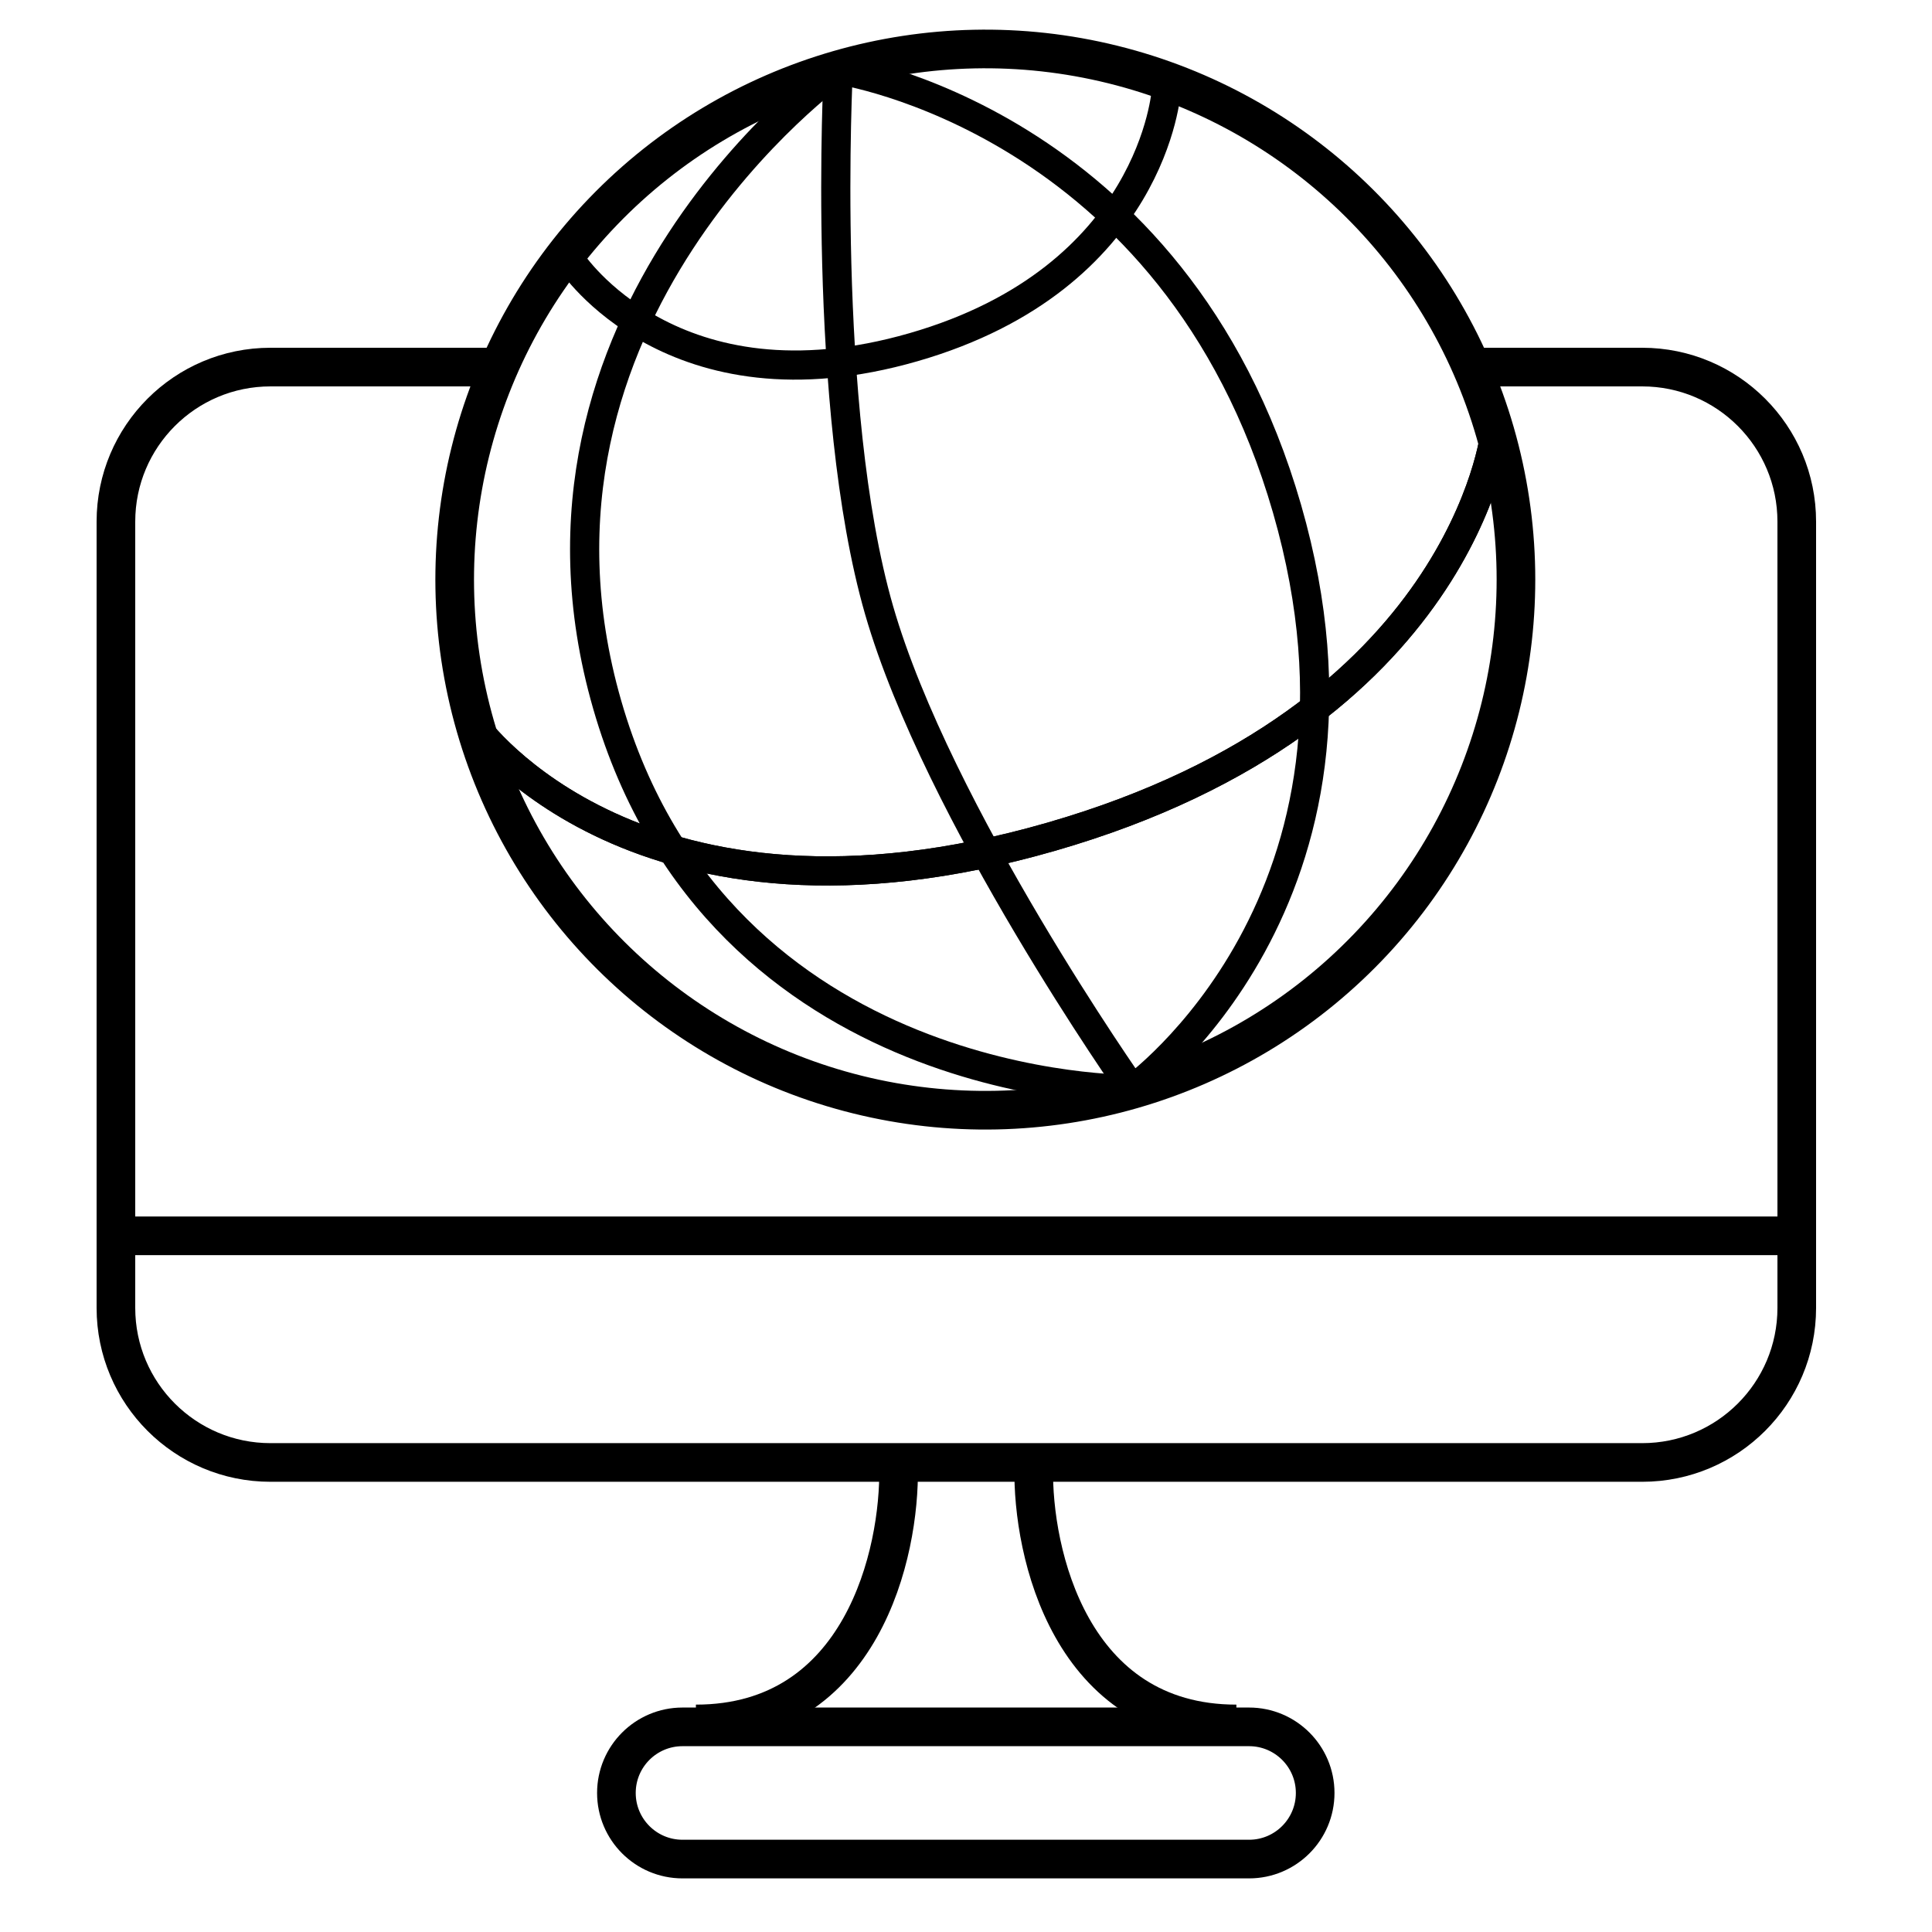
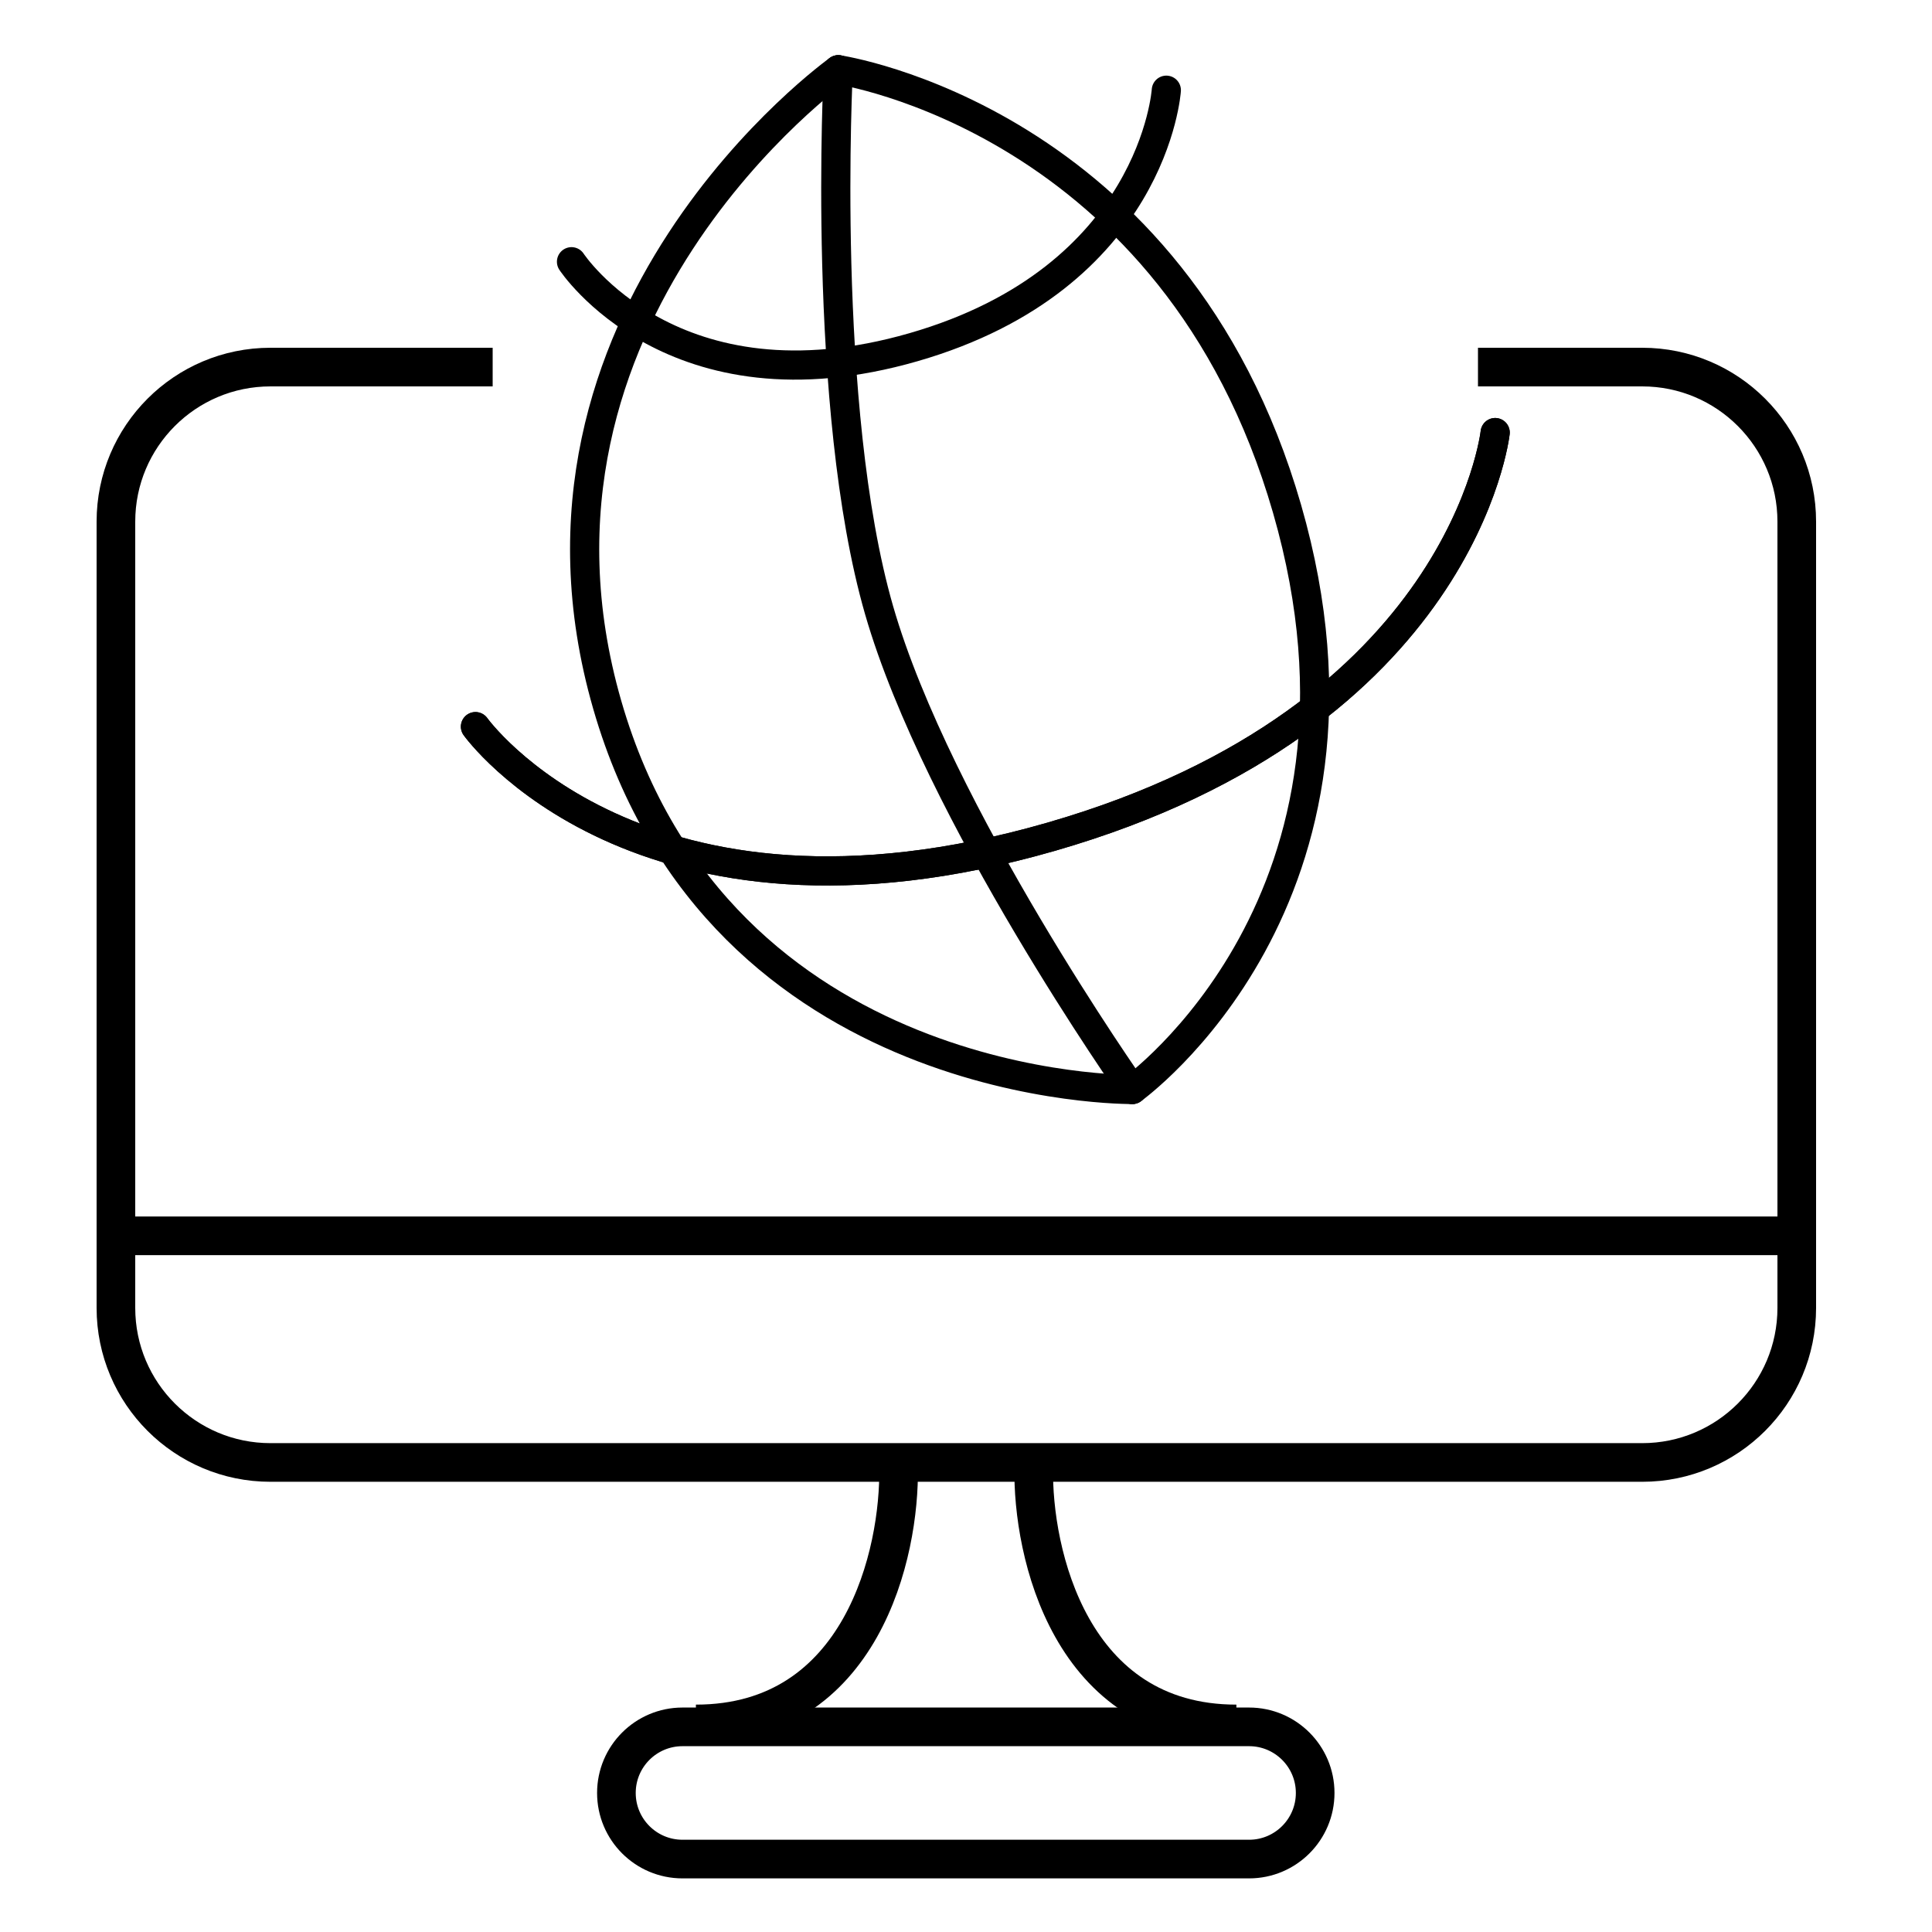
<svg xmlns="http://www.w3.org/2000/svg" width="100" height="100" viewBox="0 0 100 100" fill="none">
  <g clip-path="url(#clip0_965_332)">
    <path d="M25.5 19H14C9.582 19 6 22.582 6 27V67.697C6 72.115 9.582 75.697 14 75.697H85C89.418 75.697 93 72.115 93 67.697V27C93 22.582 89.418 19 85 19H76.5" stroke="black" stroke-width="2" />
    <path d="M31.905 92.803C31.905 90.914 33.437 89.382 35.326 89.382H64.652C66.541 89.382 68.073 90.914 68.073 92.803V92.803C68.073 94.693 66.541 96.225 64.652 96.225H35.326C33.436 96.225 31.905 94.693 31.905 92.803V92.803Z" stroke="black" stroke-width="2" />
    <path d="M6.978 63.966H93" stroke="black" stroke-width="2" />
    <path d="M46.508 75.943C46.594 80.372 44.615 89.231 36.02 89.231" stroke="black" stroke-width="2" />
    <path d="M53.507 75.943C53.422 80.372 55.4 89.231 63.995 89.231" stroke="black" stroke-width="2" />
-     <circle cx="51" cy="30" r="27.465" transform="rotate(-16.086 51 30)" stroke="black" stroke-width="2" />
    <path d="M43.39 3.61C43.39 3.61 42.476 21.093 45.502 31.585C48.528 42.078 58.61 56.39 58.61 56.39" stroke="black" stroke-width="1.51" stroke-linecap="round" stroke-linejoin="round" />
    <path d="M43.39 3.61C43.39 3.61 25.612 16.303 31.431 36.484C37.251 56.664 58.61 56.39 58.61 56.39" stroke="black" stroke-width="1.51" stroke-linecap="round" stroke-linejoin="round" />
    <path d="M43.39 3.61C43.39 3.61 60.798 6.157 66.618 26.337C72.437 46.517 58.61 56.39 58.61 56.39" stroke="black" stroke-width="1.51" stroke-linecap="round" stroke-linejoin="round" />
    <path d="M24.61 37.61C24.61 37.61 33.072 49.462 54.417 43.307C75.762 37.151 77.39 22.39 77.39 22.39" stroke="black" stroke-width="1.51" stroke-linecap="round" stroke-linejoin="round" />
    <path d="M24.61 37.61C24.61 37.61 33.072 49.462 54.417 43.307C75.762 37.151 77.39 22.39 77.39 22.39" stroke="black" stroke-width="1.51" stroke-linecap="round" stroke-linejoin="round" />
    <path d="M29.581 13.547C29.581 13.547 34.834 21.561 47.286 17.97C59.737 14.379 60.369 4.669 60.369 4.669" stroke="black" stroke-width="1.51" stroke-linecap="round" stroke-linejoin="round" />
  </g>
  <defs>
    <clipPath id="clip0_965_332">
      <rect width="100" height="100" fill="white" />
    </clipPath>
  </defs>
</svg>